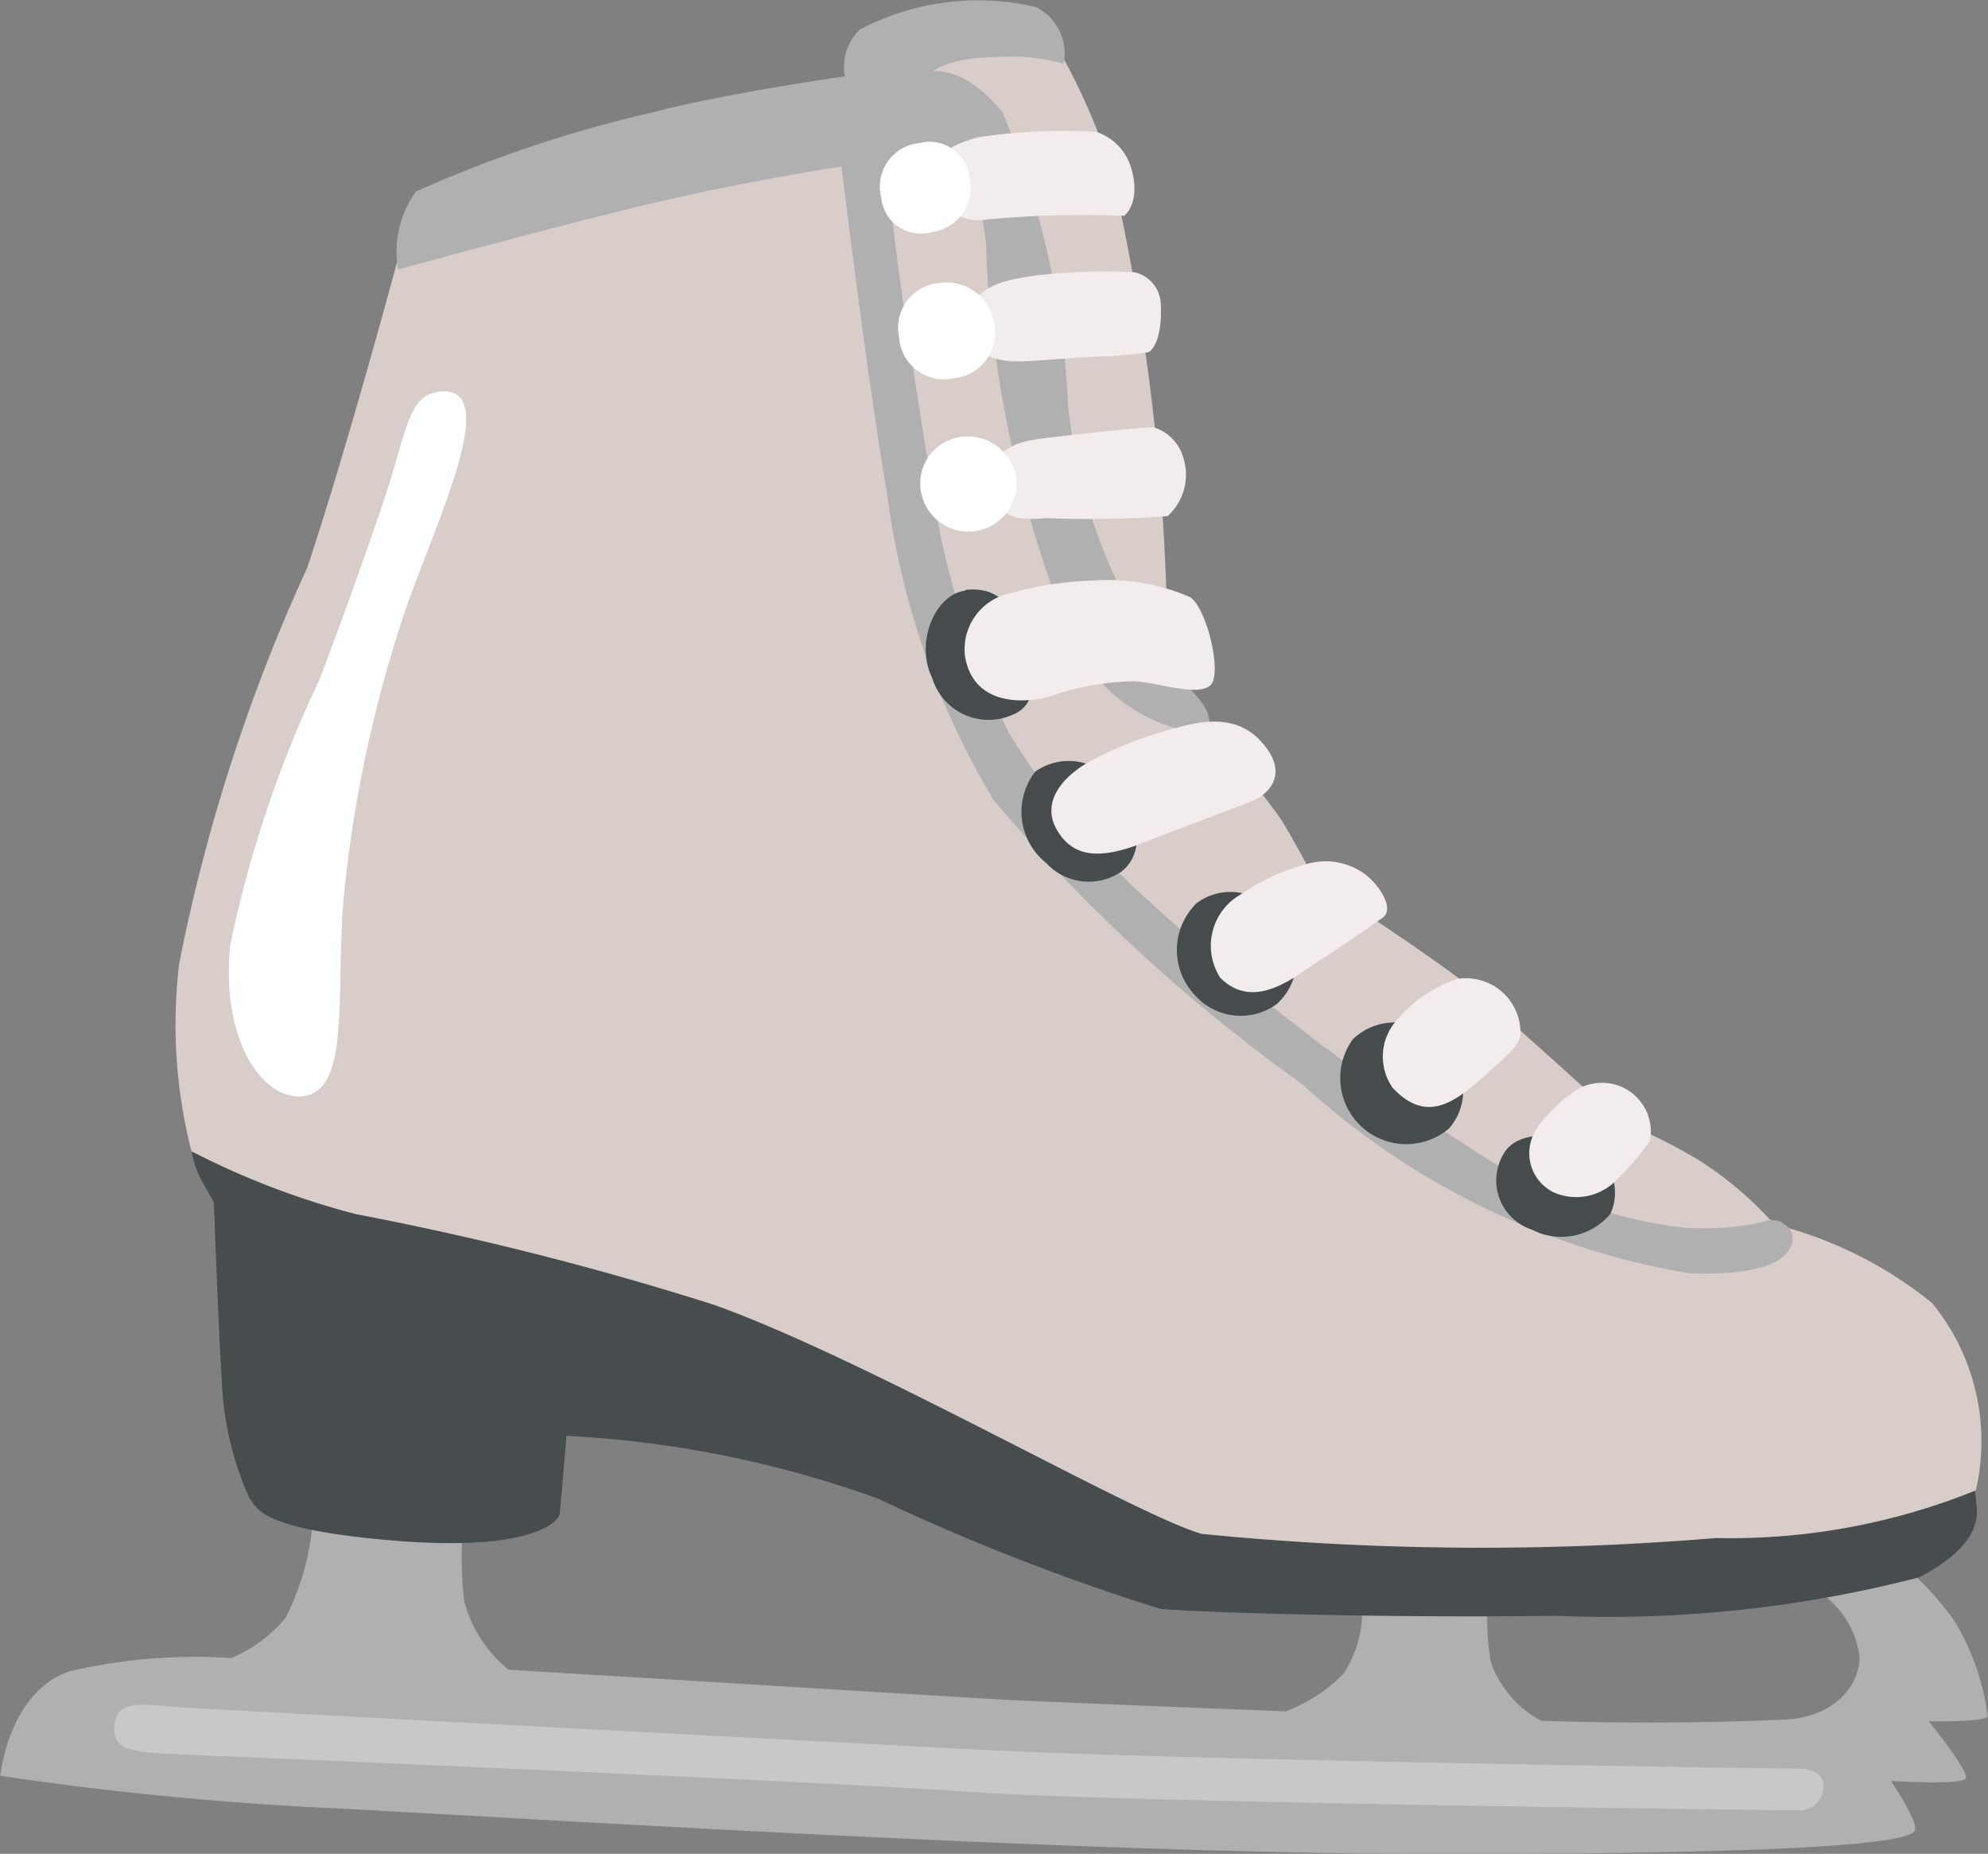
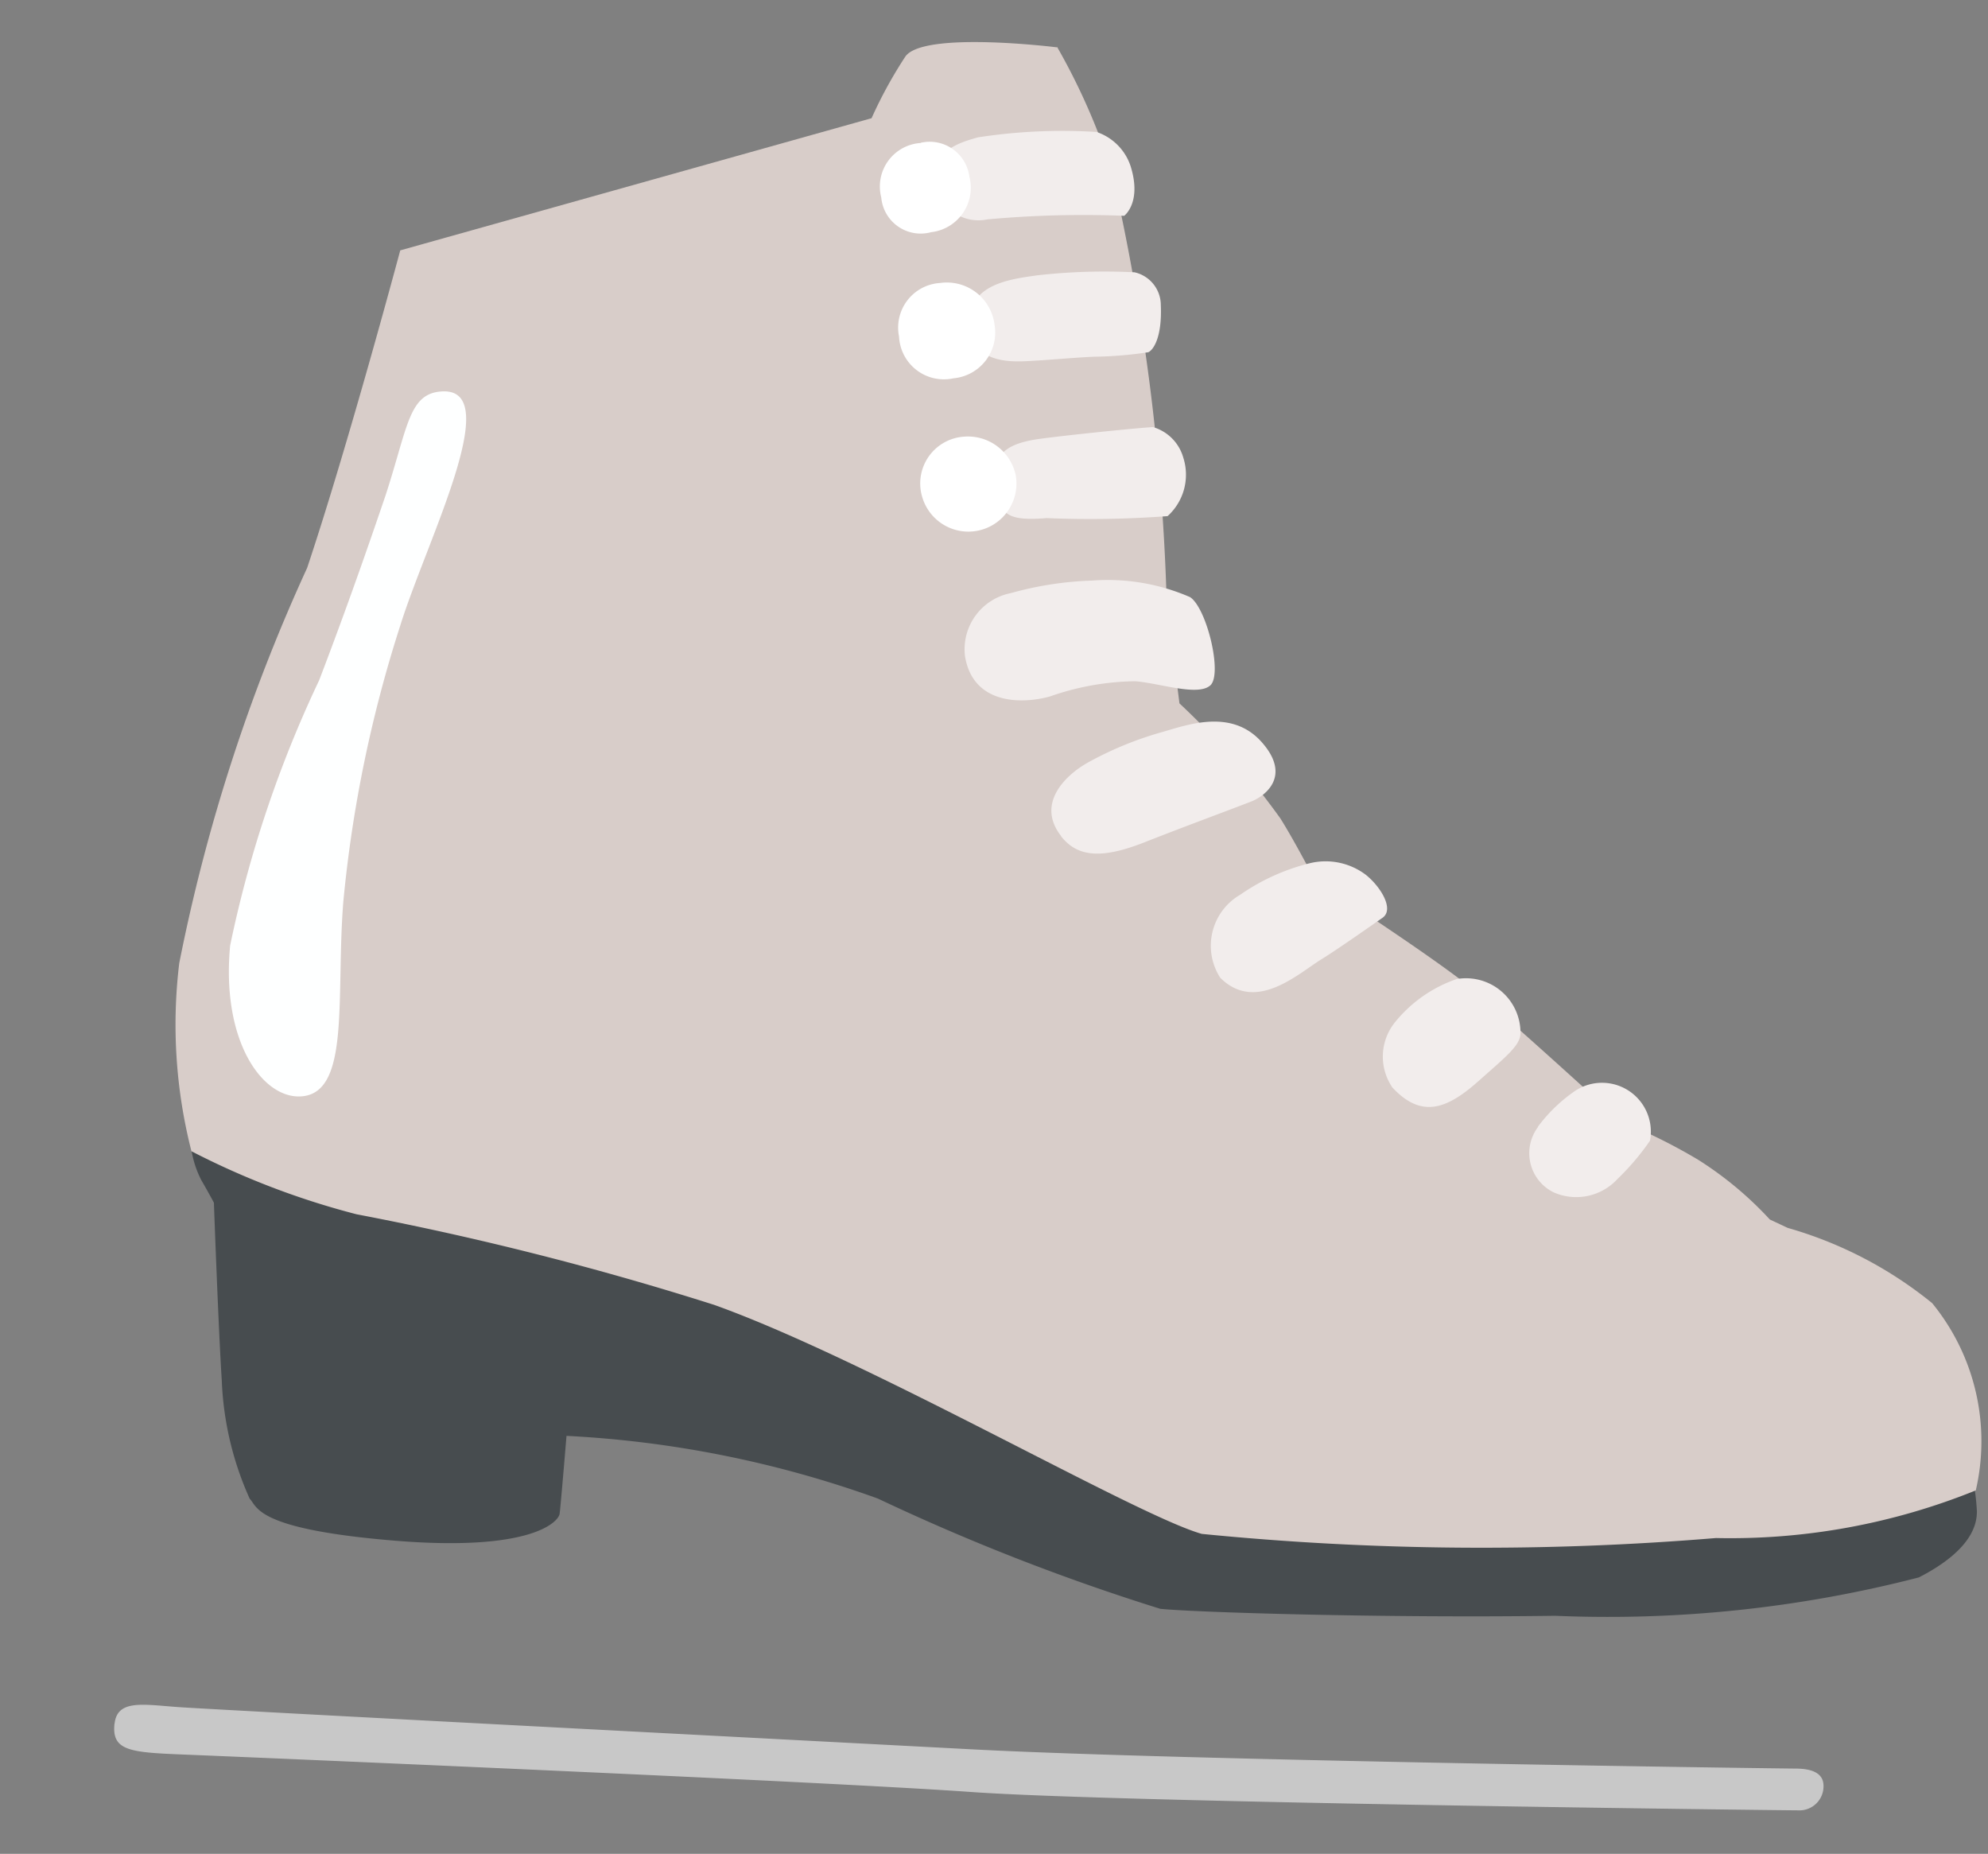
<svg xmlns="http://www.w3.org/2000/svg" width="18.234" height="17" viewBox="0 0 18.234 17">
  <rect x="0" y="0" width="18.234" height="17" fill="#808080" stroke="none" />
  <defs>
    <clipPath id="clip-path">
      <rect id="長方形_107465" data-name="長方形 107465" width="18.234" height="17" fill="none" />
    </clipPath>
  </defs>
  <g id="icon_sk" transform="translate(0 0)">
    <g id="グループ_43731" data-name="グループ 43731" transform="translate(0 0)" clip-path="url(#clip-path)">
-       <path id="パス_999336" data-name="パス 999336" d="M18.231,27.034a2.2,2.2,0,0,0-.306-.874,2.6,2.6,0,0,0-.5-.534l-.806.228a.848.848,0,0,1,.436.624c.009.262-.217.56-.672.586-.182.009-1.089.05-2.246.012a.973.973,0,0,1-.463-.54,2.449,2.449,0,0,1-.012-.732l-1.184.069a1.068,1.068,0,0,1-.151.766,1.455,1.455,0,0,1-.534.35c-1.049-.04-1.989-.08-2.456-.1-.789-.043-2.943-.179-4.671-.281a1.188,1.188,0,0,1-.41-.638,3.9,3.9,0,0,1,.012-.917l-1.393-.036a2.351,2.351,0,0,1-.256,1.115,1.293,1.293,0,0,1-.5.369,5.011,5.011,0,0,0-1.48.121c-.563.189-.636.958-.636.958a30.364,30.364,0,0,0,3.1.3c1.907.1,6.635.4,9.7.414,3.528.014,4.7-.086,4.76-.211.037-.078-.22-.456-.22-.456s.659.043.688-.025-.341-.522-.341-.522.513.012.543-.046" transform="translate(0 -11.296)" fill="#b0b0b0" />
      <path id="パス_999337" data-name="パス 999337" d="M1.912,28.684c-.026.25.146.262.649.282s5.87.247,7.212.343,7.43.168,7.58.168a.221.221,0,0,0,.234-.234c-.006-.123-.136-.149-.259-.149s-5.606-.074-7.543-.176-6.972-.365-7.291-.388-.556-.072-.581.152" transform="translate(-0.862 -12.876)" fill="#c8c8c8" />
      <path id="パス_999338" data-name="パス 999338" d="M4.822,18.992l-1.616.142a.912.912,0,0,0,.089.266c.064.11.115.206.115.206s.041,1.147.072,1.627a2.91,2.91,0,0,0,.256,1.087c.073.074.05.278,1.317.384s1.516-.172,1.526-.246.063-.714.063-.714a9.88,9.88,0,0,1,2.856.575A19.929,19.929,0,0,0,12.09,23.33c.309.032,2.025.086,3.623.064a11.4,11.4,0,0,0,3.335-.352c.312-.16.536-.365.532-.608a1.958,1.958,0,0,0-.041-.313l-9.114-1.8Z" transform="translate(-1.448 -8.577)" fill="#474c4f" />
      <path id="パス_999339" data-name="パス 999339" d="M11.029.753S9.8.6,9.638.839a4.049,4.049,0,0,0-.309.564L5.006,2.615S4.529,4.4,4.152,5.527A16.226,16.226,0,0,0,2.979,9.152a4.682,4.682,0,0,0,.112,1.724,7.236,7.236,0,0,0,1.514.578,28.365,28.365,0,0,1,3.281.831c1.42.508,3.865,1.929,4.472,2.1a26.019,26.019,0,0,0,4.716.038,6,6,0,0,0,2.383-.437,2,2,0,0,0-.4-1.717,3.713,3.713,0,0,0-1.325-.69l-.164-.077a3.26,3.26,0,0,0-.656-.547,5.143,5.143,0,0,0-.679-.34l-.318-.274s-.786-.715-1.062-.942c-.361-.3-1.457-1.007-1.457-1.007s-.182-.353-.318-.569a7.193,7.193,0,0,0-.925-1.054l-.117-.927a20.2,20.2,0,0,0-.506-3.96,5.93,5.93,0,0,0-.5-1.134" transform="translate(-1.335 -0.319)" fill="#d8cdc9" />
      <path id="パス_999340" data-name="パス 999340" d="M5.79,6.544c-.314.012-.318.318-.526.955-.1.293-.322.946-.609,1.695a10.756,10.756,0,0,0-.816,2.431c-.084.884.3,1.406.65,1.384.457-.028.318-.914.388-1.786A11.889,11.889,0,0,1,5.4,8.689c.24-.77.958-2.165.39-2.145" transform="translate(-1.728 -2.955)" fill="#feffff" />
-       <path id="パス_999341" data-name="パス 999341" d="M6.645,2.472s1.327-.365,2.24-.586,1.828-.359,1.828-.359.235,1.939.415,2.977a7.3,7.3,0,0,0,.983,2.837,15.716,15.716,0,0,0,2.835,2.607,6.969,6.969,0,0,0,3.534,1.727c.955.041.978-.268.949-.367a.2.2,0,0,0-.27-.1,2.575,2.575,0,0,1-.728.049,4.455,4.455,0,0,1-1.944-.726A21.145,21.145,0,0,1,13.552,8.28a6.919,6.919,0,0,1-1.3-1.554,7.591,7.591,0,0,1-.7-2.191c-.167-1.067-.42-2.613-.382-2.809s.593-.276.692-.118a1.726,1.726,0,0,1,.182.794,10.7,10.7,0,0,0,.794,3.488,1.538,1.538,0,0,0,1.187.84c.044,0,.151-.136-.083-.379a3.992,3.992,0,0,1-.583-.779,5.05,5.05,0,0,1-.568-1.854,7.916,7.916,0,0,0-.6-2.687C11.843.6,11.553.655,11.553.655s.126-.124.581-.132a1.8,1.8,0,0,1,.616.061.472.472,0,0,0-.256-.52A2.329,2.329,0,0,0,10.883.27.475.475,0,0,0,10.744.7S9.611.862,9,1.026a11.78,11.78,0,0,0-2.19.73.948.948,0,0,0-.164.716" transform="translate(-2.995 0)" fill="#b1b0b0" />
-       <path id="パス_999342" data-name="パス 999342" d="M15.841,9.873c-.267.034-.462.467-.3.8a.54.54,0,0,0,.751.331c.251-.107.188-.461.084-.738s-.254-.433-.531-.4m.642,1.665a.6.6,0,0,0,.1.839.531.531,0,0,0,.688.08c.152-.117.232-.367-.018-.742a.53.53,0,0,0-.771-.176m1.467,1.22a.6.6,0,0,0,0,.832.56.56,0,0,0,.751.077.545.545,0,0,0-.013-.818.518.518,0,0,0-.741-.092M19.4,13.985a.606.606,0,0,0,.883.818.53.53,0,0,0-.071-.761.548.548,0,0,0-.812-.056m1.4,1.023a.475.475,0,0,0,.242.723.584.584,0,0,0,.72-.146.464.464,0,0,0-.242-.62c-.312-.146-.6-.117-.72.043" transform="translate(-6.991 -4.456)" fill="#464c4e" />
      <path id="パス_999343" data-name="パス 999343" d="M15.649,2.668A.394.394,0,0,0,16.12,3a9.6,9.6,0,0,1,1.256-.033s.165-.121.058-.458a.494.494,0,0,0-.312-.311,5.081,5.081,0,0,0-1.09.05c-.167.049-.422.116-.383.422m.306,1.3c.022.327.337.337.5.331s.488-.036.648-.042a3.537,3.537,0,0,0,.494-.041c.044-.019.128-.132.115-.433a.309.309,0,0,0-.241-.3,5.519,5.519,0,0,0-.886.027c-.254.036-.653.08-.627.463m.235,1.4c.027.324.083.395.472.364a9.56,9.56,0,0,0,1.109-.018.512.512,0,0,0,.144-.537.407.407,0,0,0-.276-.279c-.07,0-.758.069-1.038.107s-.429.126-.41.362" transform="translate(-7.065 -0.988)" fill="#f2edec" />
      <path id="パス_999344" data-name="パス 999344" d="M15.1,2.387a.4.4,0,0,0-.364.5.363.363,0,0,0,.458.318.41.41,0,0,0,.35-.51.367.367,0,0,0-.445-.31m-.2,1.777a.412.412,0,0,0,.5.383.421.421,0,0,0,.376-.491.441.441,0,0,0-.5-.383.41.41,0,0,0-.376.491m.6.918a.43.43,0,0,0-.389.548.441.441,0,0,0,.86-.19.448.448,0,0,0-.472-.358" transform="translate(-6.653 -1.076)" fill="#fff" />
      <path id="パス_999345" data-name="パス 999345" d="M16.134,10.4c.07.433.5.446.778.37a2.44,2.44,0,0,1,.784-.14c.229.019.574.14.688.038s-.032-.707-.185-.809a1.893,1.893,0,0,0-.9-.152,3.126,3.126,0,0,0-.745.115.525.525,0,0,0-.42.579m.88,1.649c.155.2.386.207.769.056s.79-.3.981-.375c.124-.05.367-.232.092-.542s-.677-.161-.917-.092a3.186,3.186,0,0,0-.684.282c-.219.126-.464.383-.24.67m1.46,1.3a.541.541,0,0,1,.183-.761,1.931,1.931,0,0,1,.642-.29.612.612,0,0,1,.509.106c.134.106.266.316.155.395-.071.049-.4.281-.55.374-.212.127-.607.507-.939.176m1.573,1c.268.292.5.212.8-.056.254-.226.381-.324.381-.438a.5.5,0,0,0-.585-.494,1.246,1.246,0,0,0-.565.395.5.5,0,0,0-.029.593m1.341.367a.4.4,0,0,0,.14.6.513.513,0,0,0,.586-.12,2.288,2.288,0,0,0,.3-.353.448.448,0,0,0-.685-.458,1.449,1.449,0,0,0-.344.331" transform="translate(-7.283 -4.383)" fill="#f2edec" />
    </g>
  </g>
</svg>